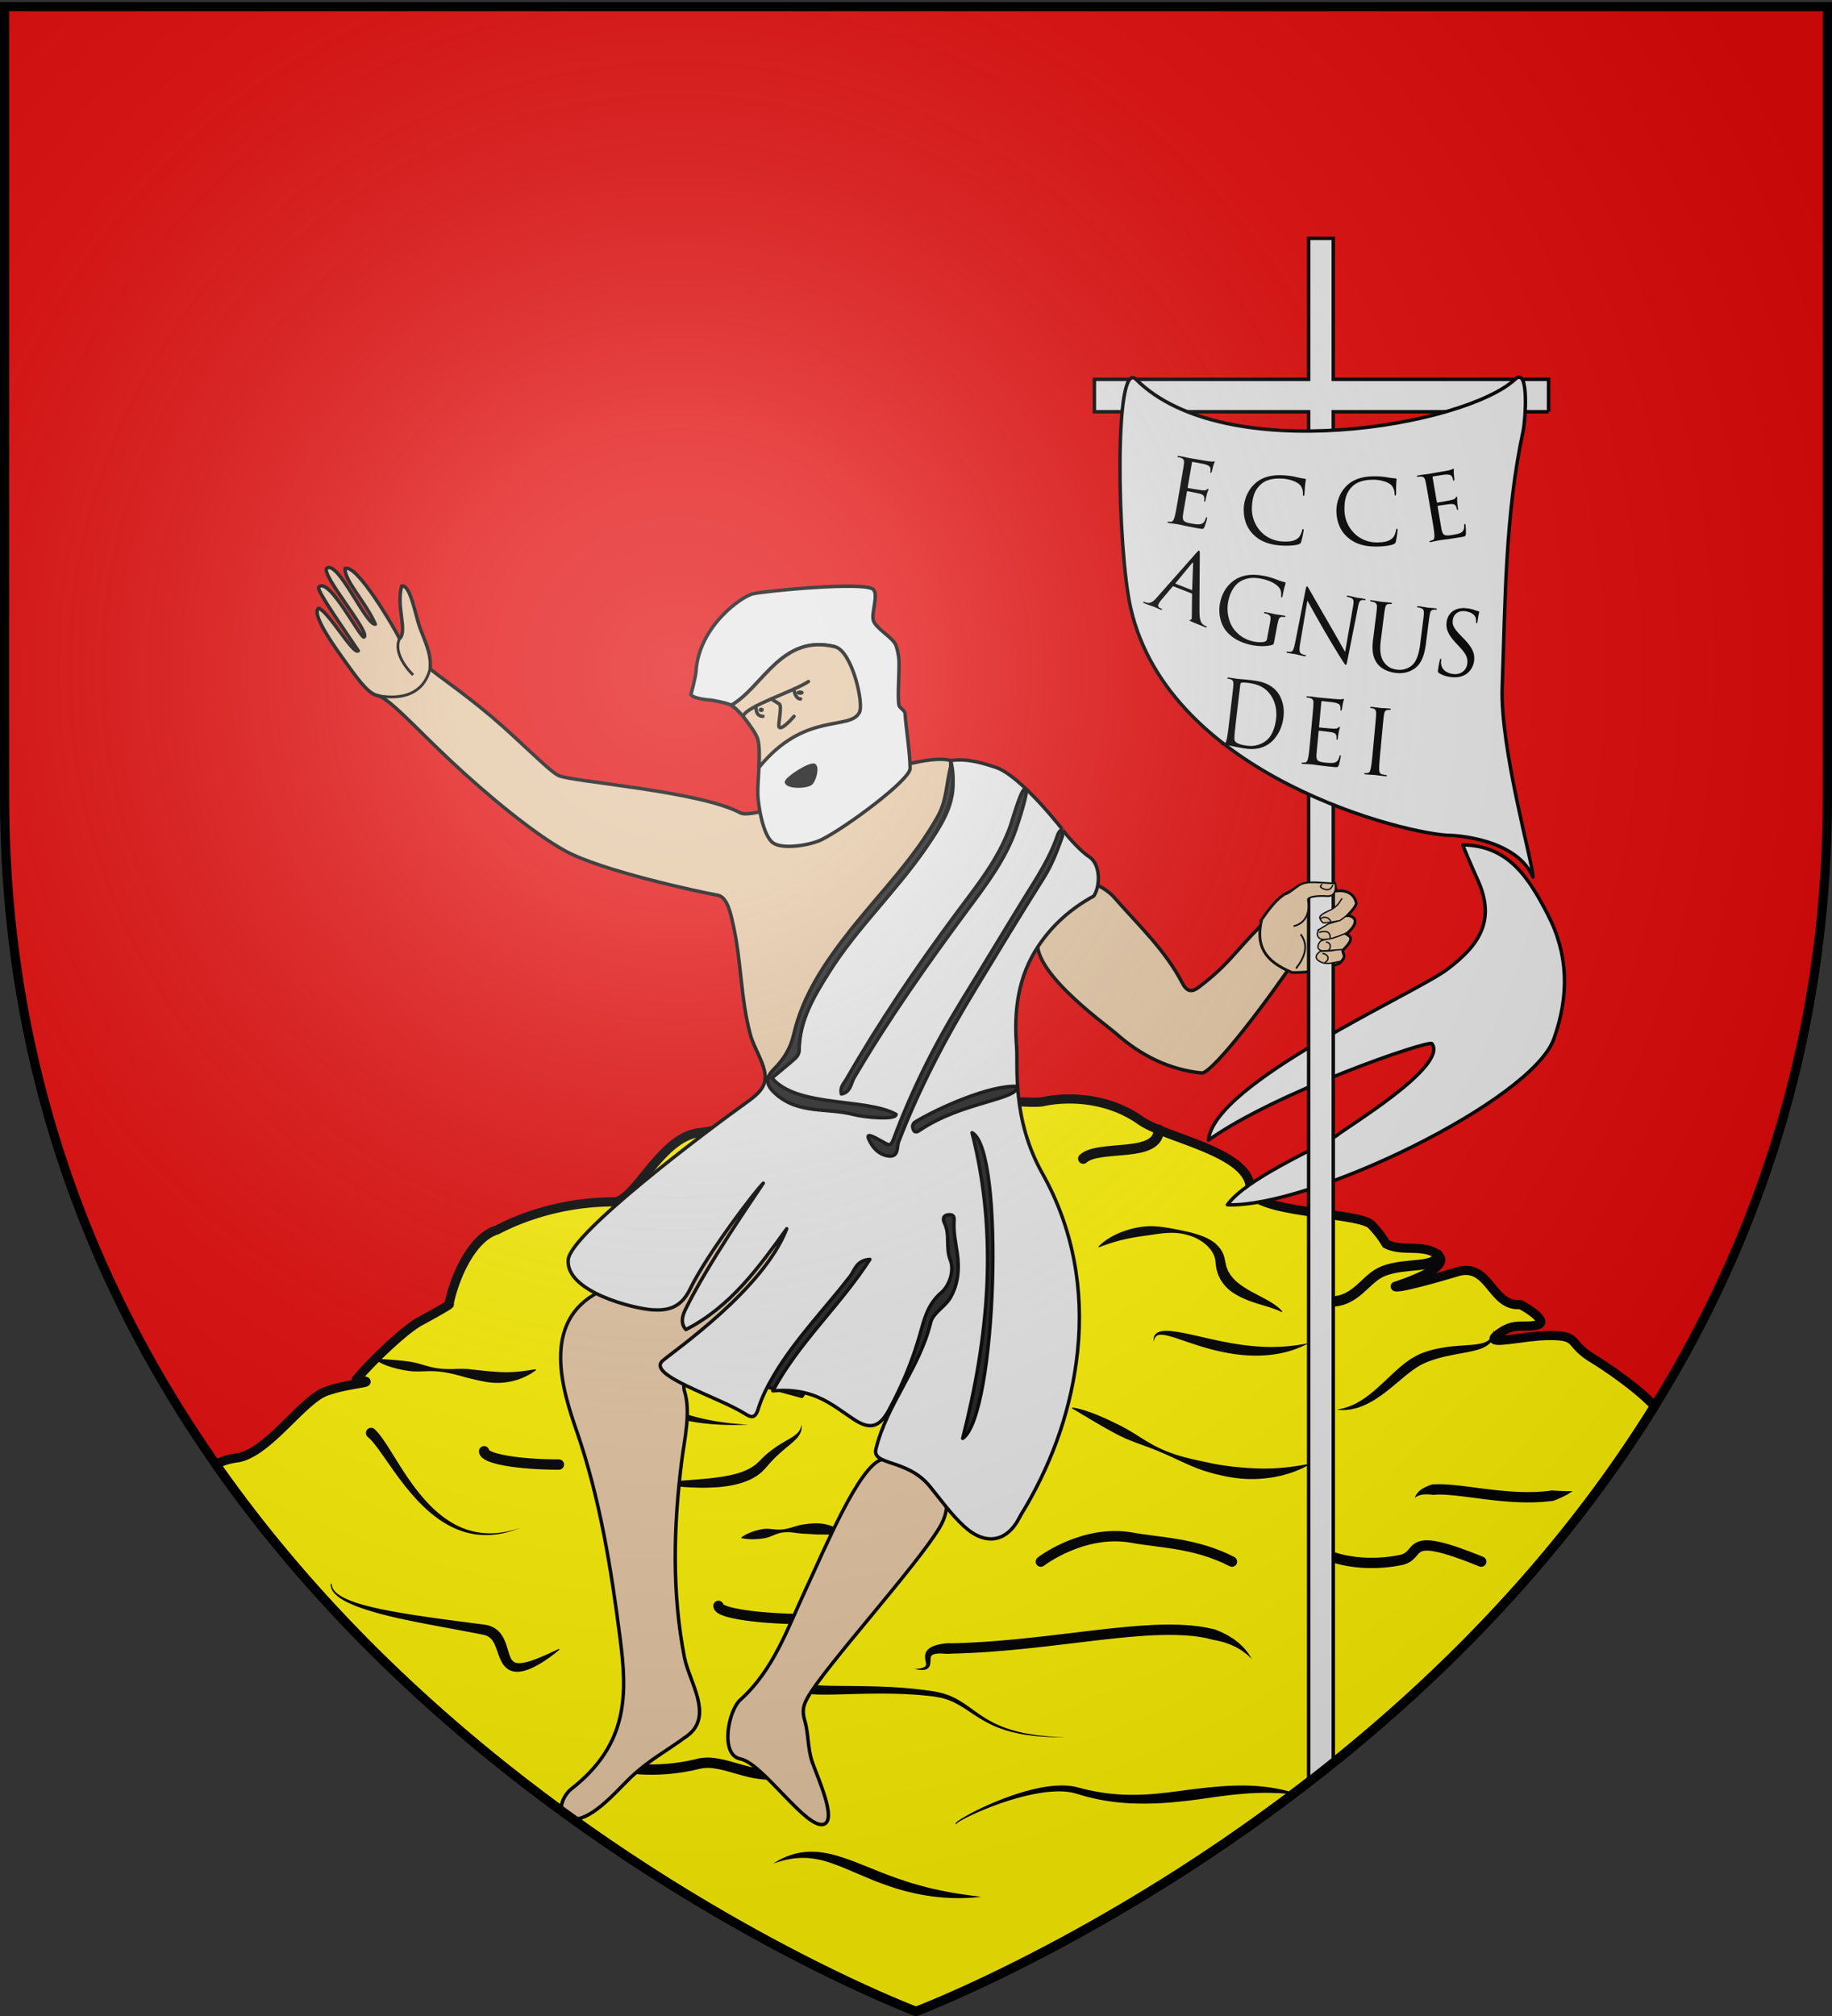
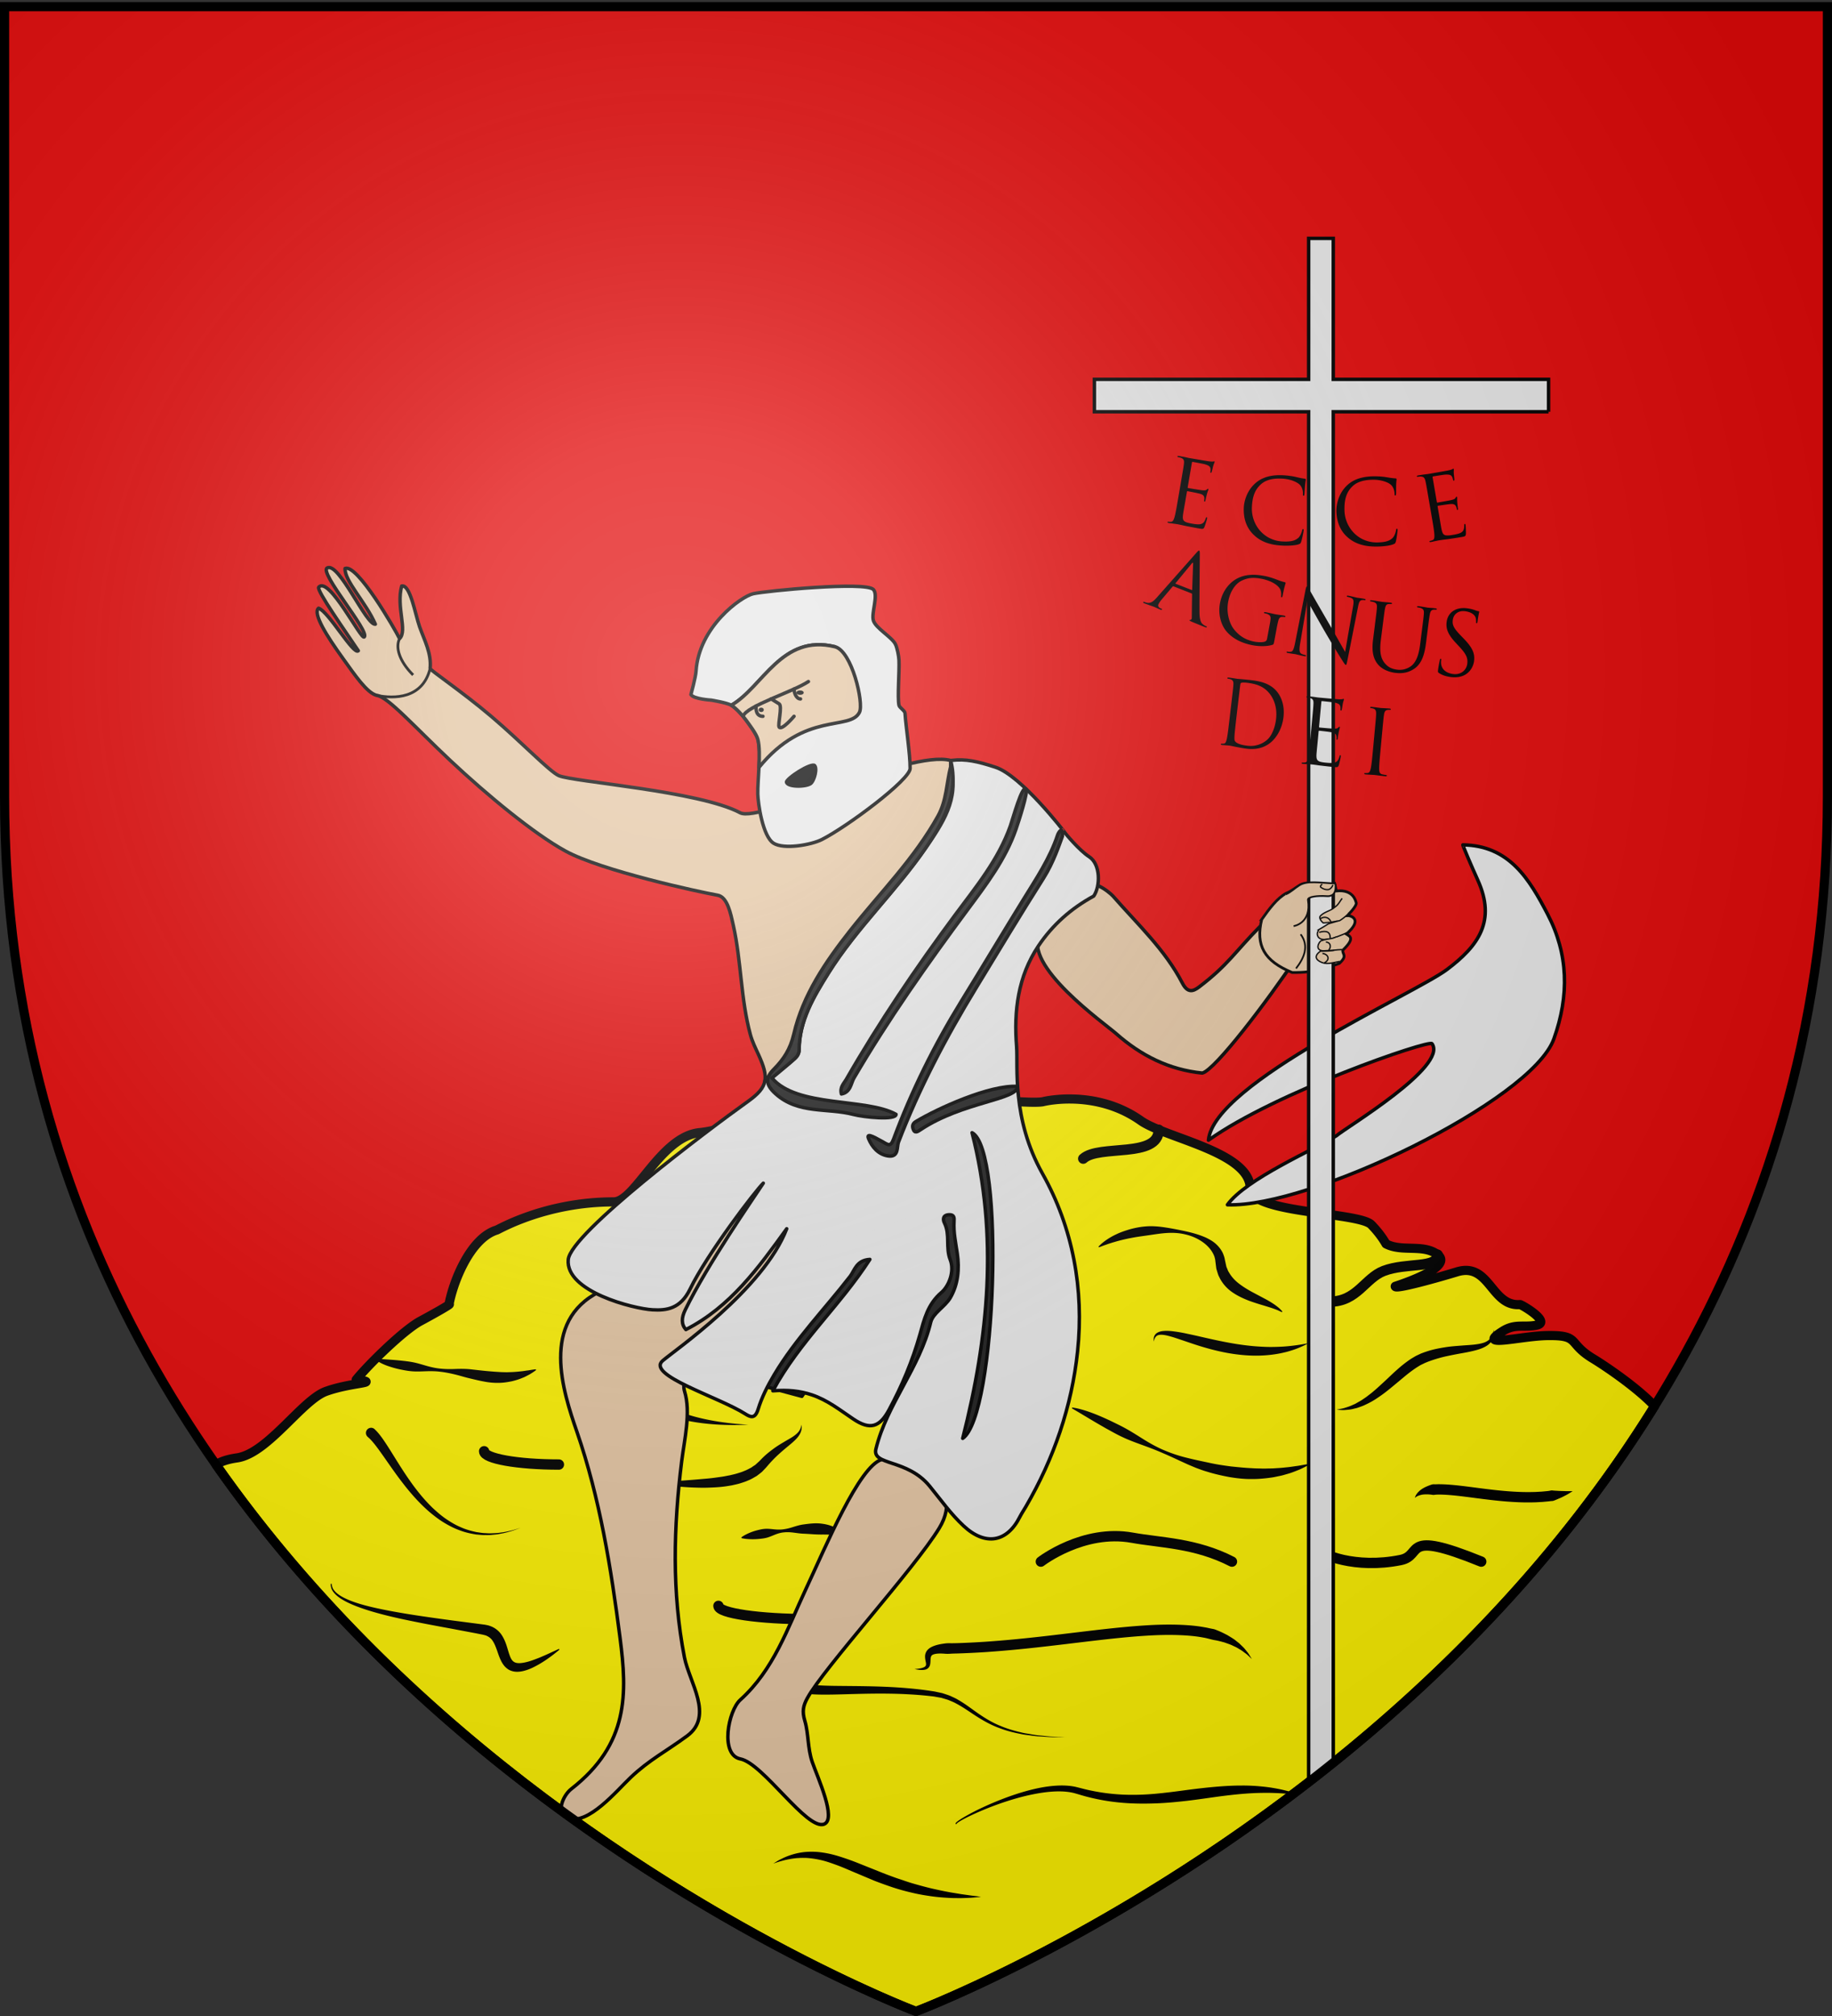
<svg xmlns="http://www.w3.org/2000/svg" xml:space="preserve" width="600" height="660">
  <rect width="100%" height="100%" fill="#333333" stroke="none" />
  <path fill="#E20909" d="M300 658.5s298.5-112.32 298.5-397.772V2.176H1.5v258.552C1.5 546.18 300 658.5 300 658.5z" />
  <path fill="#FCF004" stroke="#000" stroke-linecap="round" stroke-linejoin="round" stroke-miterlimit="10" stroke-width="3" d="M521.653 444.727c-8.409-5.092-3.984-7.64-14.855-7.488-8.882.123-23.75 4.262-14.616-1.454 4.042-2.528 6.762-1.138 10.962-1.929 5.157-.973-4.872-6.798-5.333-6.762-9.467.717-9.91-13.979-20.651-10.707-6.105 1.861-20.278 5.855-20.203 4.737 4.931-1.632 18.756-6.589 13.89-10.366-4.651-3.61-11.643-.77-16.91-3.531-1.182-2.061-2.752-4.143-4.807-6.271-3.999-4.146-39.661-3.675-39.661-11.839 0-11.985-27.719-16.497-35.842-22.231-15.081-10.646-32.387-6.136-32.018-6.212-4.84 1.002-35.665-2.522-41.575-2.391-13.041.294-27.384 7.283-35.364 6.046-12.554-1.943-24.85 5.424-35.529 6.472-12.804 1.257-21.126 22.671-28.134 22.671-22.409 0-37.591 8.999-38.318 9.221-8.493 2.585-14.137 16.442-15.62 24.286 1.173-.255-6.896 4.187-9.364 5.508-5.59 2.992-17.088 14.318-21.037 19.19 8.468 1.097-1.425.785-9.886 3.828-7.856 2.823-19.098 20.331-29.176 21.785-3.106.447-5.333 1.208-6.85 2.216C158.937 605.42 300 658.5 300 658.5s144.342-54.313 232.28-183.389l1.308-1.946a404.985 404.985 0 0 0 8.297-12.842c-5.863-6.215-16.283-13.206-20.232-15.596z" />
  <path d="m122.703 467.896.505.508c.294.299.94 1.017 1.453 1.717.572.733 1.182 1.635 1.864 2.669a177.25 177.25 0 0 1 2.204 3.476c1.585 2.536 3.395 5.491 5.523 8.507a73.341 73.341 0 0 0 3.43 4.525 54.77 54.77 0 0 0 3.949 4.303c1.427 1.331 2.905 2.617 4.492 3.7 1.587 1.074 3.223 2.045 4.918 2.732 1.672.754 3.395 1.2 5.042 1.555.834.104 1.644.266 2.437.314.793.023 1.563.111 2.302.077.738-.037 1.449-.051 2.123-.104l1.905-.257c1.191-.192 2.213-.469 3.063-.652l2.614-.814-2.573.953c-.841.23-1.854.563-3.046.821l-1.914.361c-.68.091-1.401.144-2.152.222-.752.073-1.542.027-2.358.046-.816-.008-1.656-.128-2.524-.191-1.715-.272-3.531-.644-5.312-1.333-1.806-.625-3.563-1.543-5.278-2.576-1.715-1.042-3.322-2.296-4.879-3.603a56.917 56.917 0 0 1-4.323-4.234 75.604 75.604 0 0 1-3.771-4.462c-2.344-2.972-4.336-5.87-6.052-8.315a169.337 169.337 0 0 0-2.344-3.297c-.707-.957-1.33-1.779-1.865-2.393-.269-.33-.498-.578-.688-.771-.191-.204-.344-.378-.538-.541l-.531-.48-.011-.01a1.695 1.695 0 0 1 2.272-2.514c.019.018.044.041.063.061z" />
  <path fill="none" stroke="#000" stroke-linecap="round" stroke-miterlimit="10" stroke-width="3.386" d="M340.887 511.243s13.879-10.734 29.936-7.822c9.386 1.702 20.734 1.693 32.657 7.822" />
  <path d="m299.521 546.414.341-.029c.224-.019.562-.046.984-.106.42-.053.95-.15 1.491-.348.265-.102.533-.243.709-.422.172-.186.236-.369.243-.648.037-.586-.341-1.409-.326-2.672a3.185 3.185 0 0 1 .819-2.029c.534-.587 1.178-.931 1.805-1.202 1.263-.516 2.557-.747 3.895-.92.642-.093 1.278-.091 1.944-.077.662.008 1.339-.011 2.03-.028 2.744-.086 5.699-.231 8.851-.429a362.32 362.32 0 0 0 9.888-.81c6.856-.646 14.164-1.534 21.491-2.417 7.329-.877 14.685-1.741 21.658-2.167 3.484-.226 6.88-.298 10.112-.217 3.232.092 6.31.33 9.14.863.709.095 1.395.299 2.075.418.341.061.677.127 1.006.205.325.103.64.226.947.354 1.243.469 2.368 1.072 3.418 1.606 1.01.639 1.982 1.153 2.766 1.829.399.32.791.608 1.142.914l.954.928c.623.556 1.06 1.175 1.466 1.671.419.486.705.953.935 1.331l.708 1.136-.972-.915c-.31-.3-.691-.664-1.208-1.019-.509-.358-1.032-.826-1.731-1.206l-1.059-.636c-.382-.201-.802-.378-1.223-.579-.825-.428-1.809-.722-2.805-1.091-1.047-.275-2.13-.597-3.329-.777-1.172-.222-2.38-.633-3.692-.837-2.61-.495-5.528-.724-8.629-.811-3.104-.078-6.399-.01-9.816.211-6.834.418-14.141 1.273-21.459 2.149-7.319.882-14.659 1.775-21.574 2.426-3.455.338-6.806.595-9.985.817-3.176.199-6.208.349-8.993.436-.691.016-1.368.028-2.029.067-.658.05-1.314.071-1.932.023-1.178-.103-2.291-.113-3.178.042-.434.08-.804.201-1.029.349-.225.145-.365.315-.475.646-.226.677-.049 1.641-.312 2.659-.129.52-.507 1.021-.923 1.251-.413.24-.803.299-1.145.342a7.322 7.322 0 0 1-1.671-.05c-.442-.049-.766-.122-.987-.166s-.336-.065-.336-.065z" />
  <path fill="none" stroke="#000" stroke-linecap="round" stroke-miterlimit="10" stroke-width="3.386" d="M158.552 475.112c0 2.407 10.955 4.354 24.493 4.354" />
  <path d="m262.51 466.404.048.634c.029.205.001.461-.039.777-.011.328-.136.665-.266 1.06-.306.761-.881 1.619-1.679 2.406-.787.802-1.732 1.578-2.743 2.407a75.424 75.424 0 0 0-3.135 2.721 41.867 41.867 0 0 0-3.145 3.28l-.385.449-.194.225-.284.31-.868.909c-.248.303-.701.622-1.082.933-.397.29-.81.66-1.218.864-.82.476-1.643.974-2.523 1.302-.862.402-1.753.662-2.64.948-.89.272-1.79.437-2.68.651-.892.147-1.785.306-2.667.408-1.763.222-3.499.291-5.165.343-1.667.061-3.271.005-4.787-.047a81.375 81.375 0 0 1-4.255-.265 121.621 121.621 0 0 1-6.334-.673c-1.526-.194-2.4-.346-2.4-.346s.873-.145 2.404-.328c1.53-.182 3.719-.404 6.333-.598l4.208-.319 4.652-.401c1.605-.142 3.242-.382 4.889-.619.824-.121 1.631-.312 2.456-.446.797-.204 1.62-.363 2.398-.61.777-.243 1.571-.461 2.291-.793.758-.276 1.437-.647 2.12-1.012.374-.166.59-.398.9-.582.293-.208.58-.323.898-.653l.928-.849.115-.105-.065.069.014-.015.029-.028.057-.059.227-.23.451-.458c1.182-1.231 2.471-2.275 3.719-3.196 1.237-.941 2.49-1.693 3.627-2.364 1.127-.685 2.185-1.242 3.029-1.813.843-.573 1.49-1.146 1.913-1.729.394-.6.618-1.123.704-1.539l.144-.619zM359.847 408.022l.601-.576c.384-.373 1.01-.878 1.859-1.483.848-.571 1.911-1.241 3.213-1.837 1.284-.645 2.814-1.17 4.504-1.674 1.697-.471 3.578-.848 5.592-.972 2.013-.13 4.148.063 6.306.404 2.161.337 4.345.782 6.562 1.253 2.211.504 4.454 1.114 6.648 2.119 1.075.536 2.162 1.143 3.107 2.004.937.854 1.774 1.897 2.313 3.124.244.616.485 1.247.587 1.902l.095.489.023.122c.017.122-.017-.131-.011-.097l.005.025.011.051.044.202.174.804.172.8c.078.225.17.398.248.599.173.386.26.773.533 1.154.859 1.554 2.063 2.839 3.477 3.896 1.401 1.061 2.907 1.965 4.36 2.744l4.076 2.162a32.877 32.877 0 0 1 3.138 1.896c.837.606 1.47 1.105 1.848 1.521l.584.606a.17.17 0 0 1-.005.24.167.167 0 0 1-.188.031l-.021-.01-.74-.343c-.457-.245-1.193-.501-2.099-.837-.926-.313-2.056-.656-3.376-1.058a78.561 78.561 0 0 1-4.464-1.459c-1.63-.646-3.423-1.417-5.2-2.613-1.773-1.164-3.507-2.944-4.536-5.201-.306-.521-.474-1.188-.674-1.813-.091-.312-.2-.643-.266-.941l-.104-.812-.209-1.655c-.018-.448-.164-.869-.267-1.31-.581-1.693-1.855-3.352-3.584-4.635-1.721-1.288-3.796-2.222-5.932-2.705-2.131-.532-4.325-.609-6.408-.459-2.088.155-4.067.5-5.93.756-1.861.271-3.623.488-5.231.815a54.996 54.996 0 0 0-4.377.985c-.652.163-1.244.365-1.813.512l-1.535.489c-.901.325-1.645.566-2.146.781l-.781.286a.174.174 0 0 1-.223-.103.161.161 0 0 1 .04-.179zM253.258 610.096l.682-.414c.452-.262 1.074-.699 1.973-1.106.879-.45 1.979-.932 3.3-1.345a20.893 20.893 0 0 1 4.587-.928 24.446 24.446 0 0 1 5.574.182c1.96.28 3.979.771 5.993 1.426a86.852 86.852 0 0 1 6.079 2.197l6.093 2.434c2.023.825 4.056 1.595 6.071 2.308 2.028.662 4.001 1.395 5.962 1.929 1.953.562 3.854 1.069 5.672 1.502 1.822.404 3.553.788 5.165 1.08.804.166 1.58.284 2.319.402l2.103.351 3.442.48c1.917.228 3.021.39 3.021.39s-1.101.123-3.043.283c-.971.07-2.151.107-3.511.14-1.355-.013-2.896.019-4.565-.115a59.84 59.84 0 0 1-5.395-.525c-1.905-.275-3.917-.602-5.962-1.102a71.517 71.517 0 0 1-6.254-1.717 130.439 130.439 0 0 1-6.275-2.26l-6.088-2.56c-1.996-.831-3.917-1.702-5.81-2.407-1.892-.697-3.716-1.349-5.486-1.761-1.769-.404-3.465-.645-5.051-.722-.792-.006-1.556-.021-2.281.042-.731.018-1.417.117-2.067.207-1.293.205-2.432.443-3.343.711-.923.233-1.654.489-2.146.65-.496.161-.759.248-.759.248z" />
  <path fill="none" stroke="#000" stroke-linecap="round" stroke-miterlimit="10" stroke-width="3.386" d="M235.296 525.73c0 2.407 13.389 4.355 29.936 4.355" />
  <path d="M242.881 503.243s.47-.376 1.34-.831a17.707 17.707 0 0 1 3.712-1.418c.788-.197 1.643-.41 2.573-.475.928-.076 1.937.045 2.972.15 1.035.104 2.089.146 3.137-.014 1.05-.131 2.102-.408 3.157-.747 1.056-.323 2.123-.655 3.192-.806 1.07-.149 2.131-.286 3.17-.356 1.04-.065 2.055-.054 3.023.08.965.127 1.882.317 2.723.597.833.275 1.602.61 2.24 1.011a5.628 5.628 0 0 1 1.507 1.304c.334.471.529.863.571 1.171l.075.435a.168.168 0 0 1-.266.165l-.047-.034-.313-.23c-.165-.157-.502-.295-.865-.439-.218-.045-.407-.129-.656-.173-.264-.029-.5-.097-.8-.123-.586-.053-1.241-.117-1.992-.112a72.244 72.244 0 0 0-2.426-.02 43.71 43.71 0 0 1-2.765-.099c-.97-.066-1.984-.132-3.021-.178-1.037-.033-2.107-.211-3.186-.345-1.079-.142-2.159-.199-3.203-.082-1.048.087-2.052.396-3.006.78-.955.382-1.867.791-2.757 1.004-.889.22-1.75.296-2.546.373a21.45 21.45 0 0 1-3.927-.011c-.969-.093-1.547-.245-1.547-.245a.19.19 0 0 1-.135-.232.203.203 0 0 1 .066-.1zM351.287 460.803s.32.057.922.161c.597.102 1.473.317 2.58.636 1.092.33 2.409.764 3.872 1.353 1.473.568 3.094 1.294 4.843 2.1 1.728.854 3.622 1.717 5.529 2.806 1.921 1.066 3.863 2.337 5.907 3.606 2.05 1.249 4.22 2.459 6.546 3.411a47.32 47.32 0 0 0 7.224 2.378c2.47.628 4.956 1.13 7.374 1.65 2.417.538 4.819.883 7.135 1.188 2.324.229 4.56.475 6.688.561 1.064.087 2.099.09 3.103.113 1.006.055 1.973-.006 2.907-.022.938.012 1.826-.079 2.681-.127.854-.043 1.663-.12 2.423-.209 1.53-.128 2.849-.368 3.957-.508 1.103-.164 1.96-.355 2.56-.445l.92-.146.011-.001a.17.17 0 0 1 .195.142.17.17 0 0 1-.089.178l-.826.436c-.547.266-1.337.71-2.394 1.145-1.063.412-2.353.972-3.9 1.38-.77.224-1.588.484-2.474.642-.883.173-1.81.409-2.792.523-1.96.272-4.109.488-6.382.458-2.275.026-4.664-.233-7.099-.636-2.425-.45-4.91-1.006-7.367-1.769-1.239-.345-2.448-.813-3.666-1.259-1.196-.51-2.405-.988-3.579-1.544-2.366-1.066-4.684-2.196-7.016-3.178-2.312-1.031-4.643-1.912-6.923-2.738-2.275-.832-4.486-1.635-6.479-2.587-2.01-.92-3.805-1.983-5.493-2.89-1.662-.962-3.186-1.823-4.515-2.631a76.05 76.05 0 0 1-1.868-1.116c-.577-.343-1.112-.646-1.587-.947l-3.046-1.794a.173.173 0 0 1-.061-.236.174.174 0 0 1 .179-.084zM463.352 490.354l.238-.573c.067-.191.189-.404.383-.664.092-.13.193-.276.313-.429l.409-.404c.584-.596 1.442-1.144 2.488-1.613.521-.22 1.09-.454 1.688-.633.301-.104.621-.127.938-.102.318.01.643-.008.975-.022 5.252-.063 11.767 1.11 18.276 1.828 3.25.37 6.491.635 9.521.714 1.515.042 2.973.024 4.353-.019l2.004-.112 1.861-.173c.298-.031.587-.07.868-.128.277-.077.554-.11.836-.067.561.067 1.085.075 1.589.111 1.007.069 1.884.064 2.625.1l2.342.009-.52.334c-.345.202-.842.547-1.51.899-.671.336-1.486.807-2.468 1.192-.488.2-1.01.446-1.57.646a2.266 2.266 0 0 1-.884.164c-.307.017-.616.075-.935.104l-1.984.186-2.124.118c-1.456.046-2.99.064-4.569.02-3.16-.082-6.506-.357-9.815-.734-6.605-.739-13.152-1.881-17.834-1.807-.287.013-.568.022-.842.058-.275.038-.531.079-.791.036-.529-.094-1.011-.126-1.479-.159-.908-.019-1.734.006-2.373.185l-.47.122-.381.15a2.188 2.188 0 0 0-.636.325l-.522.338zM215.757 456.472l.012.386c-.002.179.028.138.027.203-.02.023.048.173.076.294.113.26.265.611.61 1.003.332.39.78.828 1.359 1.256 1.153.864 2.741 1.708 4.539 2.444a46.49 46.49 0 0 0 5.855 1.911c4.096 1.068 8.333 1.698 11.521 2.023 1.595.17 2.931.265 3.866.328l1.472.084-1.474.061c-.938.03-2.28.068-3.893.056-3.225-.01-7.54-.217-11.837-.895-4.291-.683-8.578-1.798-11.635-3.635a11.27 11.27 0 0 1-2.014-1.529c-.578-.538-1.012-1.182-1.316-1.755-.137-.317-.264-.544-.343-.883-.078-.289-.15-.627-.151-.701l-.05-.382a1.696 1.696 0 1 1 3.376-.269zM123.352 444.602c.001-.009.026.067.092.114.043-.028.124.02.309.057.339.079.896.134 1.607.19.713.057 1.587.1 2.587.184 1.002.067 2.132.159 3.363.287 1.229.14 2.565.27 3.962.545 1.398.265 2.854.725 4.37 1.158 1.516.435 3.097.794 4.729.935 1.629.168 3.301.175 4.979.095 1.684-.058 3.451-.045 5.084.154 1.647.182 3.228.373 4.734.513 1.508.139 2.925.253 4.269.327l.995.057.964.013c.636.038 1.246-.011 1.839-.023a39.927 39.927 0 0 0 3.26-.245c.987-.084 1.839-.261 2.569-.33 1.426-.254 2.294-.343 2.294-.344h.007a.175.175 0 0 1 .126.312s-.678.529-1.975 1.314c-.329.186-.701.374-1.109.582-.405.218-.853.433-1.351.614-.978.423-2.131.779-3.419 1.09-1.293.261-2.729.506-4.248.519a21.908 21.908 0 0 1-4.699-.398c-1.589-.28-3.185-.668-4.767-1.05-1.597-.361-3.123-.863-4.754-1.259-1.637-.401-3.279-.735-4.91-.922-1.628-.213-3.252-.222-4.837-.165-1.583.056-3.123.129-4.56 0-1.438-.118-2.779-.388-4.016-.648a32.206 32.206 0 0 1-3.347-.919 18.566 18.566 0 0 1-2.531-1.014c-.691-.338-1.217-.676-1.558-.983-.159-.15-.301-.308-.376-.5-.026-.129-.004-.166-.011-.171l.029-.082a.16.16 0 0 1 .204-.097c.046.014.08.049.096.09z" />
-   <path fill="none" stroke="#000" stroke-linecap="round" stroke-miterlimit="10" stroke-width="3.386" d="M201.006 577.438c0 .982 13.063 3.714 27.758 0 8.226-2.079 18.118 5.935 27.758 2.722" />
  <path d="m261.199 549.488.025.269.032.318c.026-.016.036-.042.016-.051-.023-.005.059.063.065.115.044.06.129.123.204.211.233.154.551.368 1.065.531.988.354 2.449.609 4.172.76 1.728.152 3.727.225 5.921.267 8.777.144 20.716-.094 32.475 1.715.386.064.693.089 1.143.186l1.08.232 1.078.232c.363.093.737.234 1.104.35.738.24 1.474.477 2.145.818.689.309 1.375.618 2.008 1.011 2.599 1.469 4.827 3.283 7.095 4.813 2.262 1.536 4.549 2.87 6.885 3.785 2.306.982 4.605 1.615 6.746 2.111 1.061.297 2.117.392 3.102.586.988.177 1.929.333 2.822.4 1.783.167 3.336.389 4.625.404l4.048.178-4.054-.032c-1.293.03-2.854-.136-4.65-.238-.9-.036-1.851-.159-2.852-.302-.998-.159-2.066-.217-3.148-.479-2.18-.423-4.536-.98-6.929-1.899-2.418-.848-4.824-2.137-7.183-3.618-2.363-1.478-4.652-3.199-7.161-4.497-.615-.353-1.269-.618-1.923-.883-.646-.302-1.314-.484-1.979-.677-.336-.094-.654-.209-1.005-.287l-1.086-.193-1.088-.193c-.272-.053-.701-.085-1.045-.129-5.813-.671-11.672-.865-17.168-.849-5.5.014-10.637.234-15.085.313-2.226.037-4.281.039-6.136-.058-1.856-.102-3.518-.298-4.981-.752a7.182 7.182 0 0 1-2.018-.962c-.296-.243-.574-.479-.798-.745-.216-.308-.408-.528-.548-.858a6.16 6.16 0 0 1-.299-.909 33.186 33.186 0 0 1-.046-.34l-.034-.269-.002-.015a1.695 1.695 0 0 1 3.36-.431c-.002.018.001.043.002.061zM312.964 596.992c.003-.003.002-.02.025-.086a.939.939 0 0 1 .197-.269c.166-.169.423-.374.771-.619.694-.49 1.748-1.137 3.123-1.895 2.748-1.519 6.79-3.475 11.828-5.392 2.522-.951 5.296-1.889 8.303-2.67 3.006-.778 6.253-1.404 9.712-1.515 1.728-.051 3.514.041 5.313.428 1.753.415 3.396.898 5.078 1.225a65.504 65.504 0 0 0 10.36 1.323c3.502.155 7.015.049 10.466-.252 3.45-.313 6.847-.754 10.15-1.201 6.604-.874 12.911-1.528 18.357-1.515 2.721-.027 5.22.157 7.417.392 2.199.235 4.096.596 5.642.922 1.543.358 2.742.669 3.547.934.807.249 1.236.383 1.236.383.089.027.14.123.111.212a.169.169 0 0 1-.179.119l-.007-.001-1.279-.126c-.83-.099-2.055-.188-3.6-.304-1.552-.071-3.427-.173-5.576-.135-2.148.004-4.565.123-7.197.339-2.631.231-5.477.56-8.492.976-3.016.419-6.208.893-9.547 1.289-3.342.371-6.821.728-10.391.838-3.565.128-7.209.103-10.836-.206a67.974 67.974 0 0 1-10.706-1.765c-1.757-.41-3.446-.974-5.031-1.407-1.562-.393-3.196-.54-4.813-.548-3.244-.013-6.413.495-9.377 1.113-2.967.633-5.739 1.434-8.268 2.264a99.175 99.175 0 0 0-11.95 4.804c-1.398.681-2.473 1.267-3.17 1.707-.348.22-.603.405-.748.538-.078.072-.104.114-.114.107-.019.033-.025.074-.025.07a.167.167 0 0 1-.197.132.167.167 0 0 1-.135-.177l.002-.032z" />
  <path fill="none" stroke="#000" stroke-linecap="round" stroke-miterlimit="10" stroke-width="3.386" d="M432.326 507.326c0 1.452 11.429 6.431 26.411 3.396 7.612-1.542-.014-10.213 26.385.521" />
  <path d="m489.204 435.38.066.682c-.005.443.044 1.142-.259 1.985-.271.846-.973 1.822-2.046 2.507-1.063.697-2.379 1.181-3.796 1.54-1.418.374-2.944.671-4.539.949-1.592.288-3.245.612-4.926.97-1.68.366-3.371.853-5.041 1.427-.412.156-.835.292-1.242.466l-.616.25-.077.031-.02.008a.958.958 0 0 1 .066-.029l-.039.02-.158.076-.317.154c-.409.207-.876.403-1.239.621l-1.049.651c-1.45.954-2.899 2.067-4.296 3.242l-4.182 3.474c-1.381 1.138-2.766 2.199-4.165 3.118a26.426 26.426 0 0 1-4.108 2.337c-.649.336-1.323.57-1.955.795-.318.106-.621.226-.926.313l-.903.212c-1.146.332-2.199.358-3.035.44-.841.065-1.51-.057-1.953-.061l-.68-.052.672-.143c.435-.104 1.076-.18 1.856-.41.777-.26 1.72-.511 2.729-1.004l.785-.346c.264-.132.524-.296.796-.448.539-.313 1.122-.594 1.679-1.002.566-.384 1.163-.758 1.735-1.234.586-.449 1.199-.896 1.793-1.422a36.396 36.396 0 0 0 1.828-1.607l1.891-1.732c1.289-1.186 2.58-2.48 4.008-3.723a39.352 39.352 0 0 1 4.621-3.608l1.37-.814c.451-.253.858-.416 1.289-.628l.318-.15.158-.075.168-.073.087-.033.693-.256c.459-.178.929-.314 1.39-.471 1.855-.593 3.729-.945 5.522-1.236 1.795-.297 3.531-.419 5.153-.545 1.62-.135 3.138-.202 4.5-.353 1.359-.16 2.572-.37 3.538-.771.953-.405 1.657-.996 2.056-1.658.409-.659.563-1.286.672-1.71l.128-.674zM108.646 518.637c.021-.014.002.366.187.931.143.549.666 1.328 1.536 2.051 1.759 1.473 4.896 2.77 8.762 3.831 3.875 1.072 8.503 1.953 13.482 2.792 4.983.826 10.329 1.564 15.686 2.287l8.008 1.041 1.976.257.491.064.59.114.481.1c.176.042.418.131.624.2a7.523 7.523 0 0 1 3.872 3.013c.844 1.306 1.327 2.622 1.699 3.828.376 1.204.675 2.312 1.044 3.214.373.926.811 1.487 1.361 1.773.542.331 1.393.402 2.258.309 1.753-.185 3.497-.804 4.984-1.376a34.58 34.58 0 0 0 2.099-.863c.654-.266 1.245-.54 1.781-.786l3.387-1.553a.17.17 0 0 1 .228.079.176.176 0 0 1-.045.206l-.759.622c-.498.403-1.224 1.001-2.2 1.695a38.917 38.917 0 0 1-3.635 2.385c-1.48.825-3.165 1.774-5.422 2.268-1.112.222-2.481.373-3.942-.227-.729-.28-1.358-.805-1.881-1.356a8.264 8.264 0 0 1-1.179-1.786c-.611-1.208-.974-2.402-1.368-3.511-.4-1.102-.792-2.146-1.344-2.964-.5-.837-1.258-1.399-2.031-1.739-.102-.04-.159-.089-.297-.132l-.476-.122-.238-.062-.119-.031-.06-.016c-.033-.008.18.035.076.015l-.03-.007-.483-.096-1.947-.384-7.926-1.497c-5.322-.975-10.652-1.967-15.628-3.035-4.978-1.054-9.597-2.239-13.472-3.567-3.861-1.326-7.032-2.816-8.807-4.539-.884-.854-1.396-1.716-1.531-2.41-.154-.65-.103-.975-.126-.979a.17.17 0 0 1 .15-.187c.09-.01.174.057.184.15zM377.899 439.19s-.045-.205-.056-.606c.007-.39-.006-1.063.556-1.738.561-.684 1.621-1.039 2.699-1.108 1.097-.097 2.298-.017 3.57.161 1.273.169 2.63.407 4.037.717 1.411.3 2.889.612 4.4.968 3.027.695 6.227 1.426 9.436 2.004 3.207.591 6.424 1.018 9.455 1.223 1.515.096 2.984.166 4.38.162a76.566 76.566 0 0 0 3.94-.129 61.882 61.882 0 0 0 5.931-.699l2.269-.408-.532.291c-.349.187-.862.461-1.539.761-.676.304-1.506.659-2.485.999-.979.334-2.098.7-3.348.979-2.489.608-5.483 1-8.696 1.047-3.213.04-6.634-.285-9.979-.894-3.348-.613-6.617-1.499-9.615-2.445-2.995-.957-5.73-1.945-8.062-2.683-1.169-.345-2.238-.646-3.173-.764-.935-.116-1.729-.054-2.228.307-.503.354-.725.914-.823 1.271-.106.371-.137.584-.137.584z" />
  <path fill="none" stroke="#000" stroke-linecap="round" stroke-miterlimit="10" stroke-width="3.386" d="M470.845 410.758c0 4.633-10.198 2.491-17.626 5.307-6.189 2.349-8.771 10.063-17.628 10.063M379.49 369.849c0 9.471-19.553 4.736-24.724 9.471" />
  <path fill="#E3C5A2" fill-rule="evenodd" stroke="#000" stroke-width="1.129" d="M412.798 303.191c-8.395 8.491-10.509 12.629-20.041 19.896-2 1.525-3.803 2.086-5.524-1.244-5.65-10.927-14.689-19.275-22.662-28.42-1.31-1.501-8.396-6.975-8.937-1.753-.388 3.754-11.263 8.164-14.917 14.043-6.271 10.082 21.284 29.539 24.827 32.675 8.09 7.156 17.339 11.831 28.219 12.915 4.21-.96 21.78-24.23 30.696-37.597 1.742-2.609-11.429-10.748-11.661-10.515zM196.403 422.848c-19.621 9.755-11.974 32.807-7.479 45.816 7.553 21.86 11.217 44.795 14.161 67.659 2.314 17.971 2.969 34.608-16.008 49.369-2.646 2.06-5.321 8.004-1.019 9.544 6.566 2.35 15.854-8.922 20.477-13.316 6.06-5.764 11.765-8.64 18.541-13.643 8.801-6.496.664-17.58-.916-25.688-4.149-21.296-3.566-42.823-.902-64.22.86-6.905 3.083-15.996.931-22.909-3.206-10.298 30.464-41.54 36.407-53.253 1.819-3.585.088-24.062-6.124-23.271-4.623.589-28.832 20.508-30.509 21.454-6.371 3.591-26.547 21.955-27.56 22.458zM288.835 477.798c-7.426 2.07-18.389 28.516-24.997 42.652-5.929 12.685-10.44 26.212-21.391 36.062-3.944 3.55-6.733 18.01.04 19.331 7.424 1.446 21.844 23.509 27.409 21.345 4.199-1.633-2.106-15.21-3.88-20.352-1.544-4.479-1.17-9.242-2.425-13.463-.947-3.186-.529-4.953.834-7.457 5.344-9.813 35.181-42.49 43.2-55.662 4.627-7.597 2.071-13.698-3.14-17.327-4.79-3.337-9.89-6.734-15.65-5.129z" clip-rule="evenodd" />
  <path fill="#1E1E1E" fill-rule="evenodd" stroke="#000" stroke-linecap="round" stroke-linejoin="round" stroke-width="1.129" d="m304.754 398.042 11.385-3.034.934 29.464-16.782 32.662-11.068-5.892zM279.589 402.659l9.634 1.631-7.455 24.636-19.144 28.208-15.269-4.1z" clip-rule="evenodd" />
  <path fill="#E7E7E7" fill-rule="evenodd" stroke="#000" stroke-linecap="round" stroke-linejoin="round" stroke-width="1.129" d="M348.636 272.412c.01 0-14.147-18.487-22.614-21.242-5.938-1.933-9.745-2.77-14.305-2.237-.122.014-.246.024-.37.034v2.047c2.869 10.622-2.708 18.665-8.203 26.645-9.813 14.252-22.618 26.189-31.822 40.916-4.832 7.73-9.524 15.565-9.606 25.107-.016 1.809-1.183 2.67-2.259 3.624-2.384 2.115-8.649 6.596-8.959 6.635-.451 2.3-2.17 4.236-5.496 6.614-13.48 9.638-58.109 43.166-58.9 51.831-.955 10.465 21.428 16.07 27.617 16.421 4.569.26 9.134-.296 12.275-6.759 5.645-11.614 21.363-32.143 23.993-34.701-3.166 4.846-18.308 26.601-25.557 41.472-1.27 2.604-1.347 4.703.201 6.46 14.567-7.426 23.786-20.228 33.028-33.011-7.569 19.81-36.901 39.976-40.638 43.216-5.441 4.717 18.201 11.797 27.012 17.366 1.718 1.086 3.232 1.819 4.249-1.472 1.21-3.915 3.103-7.673 5.266-11.301 7.015-11.765 16.579-21.528 24.895-32.261 1.432-1.848 2.001-5.256 6.45-5.51-9.794 15.21-23.063 26.875-31.776 43.021 4.936-.376 8.887.031 12.756 1.317 5.122 1.699 9.247 4.993 13.616 7.93 5.445 3.658 8.585 2.707 11.669-3.003 4.26-7.884 7.691-16.057 10.134-24.697 1.402-4.969 2.516-9.889 7.06-13.769 2.354-2.008 4.376-6.849 2.853-10.711-1.563-3.965.011-8.193-1.884-12.005-.571-1.15-.581-2.614 1.513-2.71 1.796-.081 1.685 1.133 1.621 2.219-.21 3.558.554 6.982 1.062 10.472.727 4.98.3 10.099-2.294 14.51-1.726 2.932-5.686 5.003-6.402 7.996-3.578 14.926-14.38 26.847-17.95 41.49-1.344 5.512 10.227 3.153 17.588 12.155 3.634 4.442 6.933 9.13 11.159 13.056 7.063 6.567 14.164 5.412 18.397-2.994.574-1.14 1.305-2.197 1.947-3.303 9.184-15.771 15.06-32.839 16.952-50.846 2.14-20.359-1.507-40.437-11.497-58.226-10.15-18.077-7.964-35.222-8.473-41.641-.92-11.578.437-22.859 7.124-32.851 4.641-6.935 10.728-12.326 18.142-16.358 2.205-3.229 2.273-10.457-1.511-12.888-3.147-2.019-7.848-7.626-8.063-8.058" clip-rule="evenodd" />
  <path fill="#1E1E1E" fill-rule="evenodd" stroke="#000" stroke-linecap="round" stroke-linejoin="round" stroke-width="1.129" d="M336.028 258.262c.843.783-2.479 10.887-3.306 13.268-3.404 9.798-9.618 17.944-15.688 26.125-13.275 17.894-26.1 36.072-37.375 55.322-.986 1.683-1.05 4.627-4.087 5.173-.585-2.225.812-3.443 1.564-4.752 10.751-18.686 22.796-36.502 35.642-53.818 6.813-9.185 14.177-18.055 18.109-29.148.85-2.39 3.823-13.393 5.141-12.17zM347.953 273.771c-.974 2.604-2.861 8.509-6.233 13.827-7.501 11.821-14.712 23.825-21.998 35.78-9.846 16.15-18.64 32.828-25.451 50.527-.591 1.533.187 5.088-3.446 4.524-3.239-.505-5.256-3-6.338-5.603-.792-1.905 1.053-1.014 4.326.813 2.028 1.133 2.826 2.004 3.833-.696 5.854-15.712 13.267-30.659 22.052-44.94 6.851-11.132 13.577-22.34 20.43-33.471 4.204-6.826 8.702-13.479 11.257-21.179.256-.771 1.772-3.293 1.568.418" clip-rule="evenodd" />
  <path fill="#1E1E1E" fill-rule="evenodd" stroke="#000" stroke-linecap="round" stroke-linejoin="round" stroke-width="1.129" d="M301.547 369.807c-.914.609-2.004 1.477-2.531-.327-.239-.824-.155-1.643.917-2.287 7.168-4.315 24.264-12.09 33.345-11.524 0 4.408-17.983 5.004-31.731 14.138zM315.295 470.898c8.444-33.126 11.68-66.327 3.06-100.074 10.824 5.493 7.979 92.643-3.06 100.074z" clip-rule="evenodd" />
  <path fill="#1E1E1E" stroke="#000" stroke-linecap="round" stroke-linejoin="round" stroke-width="1.129" d="M258.246 337.725c.29 5.148-1.564 9.032-4.806 12.312-1.327 1.343-2.012 2.532-2.03 3.729-.021 1.364.829 2.737 2.63 4.352 7.482 6.705 16.988 4.508 25.451 6.733 3.467.911 13.966 1.964 13.974-.037-9.782-5.425-32.511-2.165-40.633-11.899 1.761-1.481 4.238-3.491 6.623-5.606 1.077-.954 2.244-1.815 2.259-3.624.082-9.542 4.774-17.377 9.606-25.107 9.204-14.727 22.01-26.664 31.822-40.916 5.495-7.98 11.072-18.07 8.203-28.692-1.39 5.399-54.337 66.756-53.099 88.755z" />
  <path fill="#E7E7E7" fill-rule="evenodd" stroke="#000" stroke-linecap="round" stroke-linejoin="round" stroke-miterlimit="10" stroke-width="1.129" d="M506.83 299.229c-5.906-11.299-12.474-22.438-27.717-22.629-.164-.002 2.935 7.252 4.861 11.497 6.104 13.441.221 21.551-10.038 29.28-10.509 7.915-76.449 37.063-78.159 55.905 21.972-15.697 72.229-32.968 73.219-31.597 5.359 7.43-28.581 27.705-31.235 30.097-7.149 4.523-29.596 14.076-35.771 22.64 26.958 1.038 99.65-33.995 106.921-54.317 5.071-14.175 4.783-27.749-2.081-40.876z" clip-rule="evenodd" />
  <g stroke="#000">
    <path fill="#E3C5A2" stroke-width=".903" d="M413.207 301.036c2.5-3.539 5.03-6.968 8.063-8.61 1.726-.689 2.806-1.663 4.18-2.508 2.587-1.768 7.774-.472 11.663-.708l.563 2.473c5.63-.606 6.395 3.411 6.517 3.991.07.55-.929 2.145-2.973 4.063 1.067-.075 5.399 1.164-.288 6.052 1.265.788 2.901 1.36-1.145 5.29-.206 1.362 1.671 1.784-1.154 4.331-4.16 1.399-7.663 3.071-15.43 2.974-9.243-3.791-12.005-8.91-9.996-17.348z" />
    <path fill="none" stroke-width=".564" d="M425.976 305.864c2.917 3.913 1.043 7.902-1.517 11.197" />
    <path fill="none" stroke-width=".439" d="m437.043 297.091-5.008.271M436.541 289.683c-.21.677-.604 1.134-1.243 1.502-.981.258-2.099-.179-2.84-.839-.016-.433.286-.644.573-.915" />
  </g>
  <path fill="#E7E7E7" stroke="#000" stroke-width="1.129" d="M507.171 134.806v-10.612h-70.509V78.037h-8.067v46.157h-70.171v10.612h70.171v448.639a553.586 553.586 0 0 0 8.067-6.363V134.806h70.509z" />
  <path fill="#E3C5A2" stroke="#000" stroke-width=".564" d="M421.044 292.831c1.726-.69 3.031-2.069 4.405-2.914 2.587-1.768 7.009-.842 11.663-.708.516.016.235 2.061.235 2.061s-.209 1.452-1.265 1.864c-.604.236-.843.301-1.83.233-2.584-.173-6.072.178-5.897 1.252 1.256 7.728-4.686 8.573-4.686 8.573" />
  <path fill="none" stroke="#000" stroke-width=".439" d="M436.541 289.683c-.21.677-.604 1.134-1.243 1.502-.981.258-2.099-.179-2.84-.839-.016-.433.286-.644.573-.915" />
-   <ellipse cx="421.012" cy="292.64" rx=".429" ry=".414" />
  <g transform="rotate(16.984 345.564 246.877)">
    <path fill="#E4C6A3" stroke="#000" stroke-width=".439" d="M449.264 264.594c-.42 1.031-.518 2.28-1.398 3.368-1.017 1.766-2.942 2.466-3.792 4.324-.195.81.995 1.564 1.603 1.8 1.906-.685 3.364-1.465 4.92-2.268.525-.531 1.509-1.899 2.012-2.891" />
    <path fill="#E4C6A3" stroke="#000" stroke-width=".439" d="M454.279 274.395c-.142.712-2.7 2.434-4.457 3.897-1.464.44-2.711 1.571-4.245.77-.433-.401-1.081-.886-.567-2.53a66.895 66.895 0 0 0 2.347-2.617c.143-.167 2.479-1.604 2.628-1.781" />
    <path fill="#E4C6A3" stroke="#000" stroke-width=".439" d="m454.214 280.598-1.416.517c-.538.2-1.011.451-1.521.636l-1.48.542-1.415.517c-1.975.521-2.583-.879-1.884-2.599.023-.369 1.822-1.383 3.196-2.006.655-.294 1.65-1.202 1.44-.975" />
    <path fill="#E4C6A3" stroke="#000" stroke-width=".439" d="M454.617 284.52c-1.637.8-3.537 2.254-5.495 2.089-2.339-.141-3.238-1.358-1.59-3.41.337-.081 4.17-1.337 4.306-1.677M448.043 273.148c-.921-1.447-2.714-1.335-3.634-.118M449.364 278.301c-.548-2.017-1.799-2.32-4.048-.866M449.991 282.105c.704-1.571-.47-2.693-1.634-2.261" />
    <path fill="#E4C6A3" stroke="#000" stroke-width=".439" d="M449.799 286.558c1.761-1.724.388-3.19-1.442-2.839" />
    <ellipse cx="452.802" cy="268.943" rx=".43" ry=".415" transform="scale(-1) rotate(-33.989 -880.03 1481.649)" />
    <ellipse cx="454.503" cy="274.512" rx=".43" ry=".414" transform="scale(-1) rotate(-34.022 -897.324 1485.612)" />
    <path d="M450.024 272.085c.225-.069.344-.343.411-.125.067.219-.07.236-.281.346-.262.137-.475.125-.542-.095-.067-.219.184-.058.412-.126z" />
  </g>
-   <path fill="#E7E7E7" fill-rule="evenodd" stroke="#000" stroke-linecap="round" stroke-linejoin="round" stroke-width="1.129" d="M491.994 224.89c1.029-28.273.921-56.331 6.902-84.013.573-2.653 2.13-21.191-2.709-16.683-16.257 15.142-95.114 28.959-124.096.033-7.33-7.315-6.176 55.522-1.791 74.8 12.614 55.465 91.246 74.344 104.72 74.463.867.008 21.563.863 27.053 13.665.167-3.928-10.817-42.036-10.079-62.265z" clip-rule="evenodd" />
  <path fill="#E3C5A2" fill-rule="evenodd" stroke="#000" stroke-linecap="round" stroke-linejoin="round" stroke-width="1.129" d="M253.441 350.036c3.242-3.279 5.395-6.549 6.561-11.57 2.957-12.732 10.339-23.569 18.421-33.81 9.762-12.369 21.03-23.548 28.781-37.519 2.863-5.162 2.751-10.721 4.143-16.123v-2.047c-13.688-3.722-62.363 20.639-68.956 17.111-13.289-7.112-54.757-10.113-59.387-12.153-3.018-1.33-12.4-11.172-22.139-19.422-9.853-8.348-20.046-15.101-19.99-15.663.494-4.95-1.889-9.225-3.447-13.641-1.47-4.166-3.04-13.941-5.867-13.349-1.888 6.832 1.998 14.672-.701 17.217-1.501-3.103-13.913-24.591-17.848-22.962-.239 4.03 6.889 11.189 9.921 18.242-2.989.453-11.877-20.406-15.759-18.425-2.823 1.44 14.106 20.933 12.115 22.592-.997 1.162-11.528-20.038-14.902-16.286-.854.951 8.882 14.64 12.969 20.817-1.552 1.608-9.736-12.89-13.022-13.93-1.982 1.666 2.631 9.034 7.971 16.424 3.823 5.291 7.78 11.246 11.052 12.11 3.635.382 12.334 10.261 24.117 21.318 12.139 11.392 27.461 24.047 37.752 29.665 11.788 6.436 43.563 13.333 49.821 14.448 3.226.576 4.278 6.101 5.12 9.865 2.637 11.785 2.397 24.024 5.585 35.76.64 2.355 1.695 4.436 2.664 6.553 1.726 3.771 2.526 6.405 2.079 8.684.311-.039.625-.121.915-.177.019-1.197.704-2.386 2.031-3.729z" clip-rule="evenodd" />
  <path fill="none" stroke="#000" stroke-width=".903" d="M135.291 220.974c-4.643-4.665-5.813-9.093-4.43-11.907M123.358 227.649c5.7 1.166 15.065 1.166 17.517-8.81" />
  <g stroke="#000" stroke-linecap="round" stroke-linejoin="round">
-     <path fill="#E7E7E7" stroke-width="1.129" d="M286.06 193.013c1.692 1.903-.8 7.772 0 10.191.82 2.477 5.92 5.303 7.147 7.605.642 1.205 1.153 3.96 1.217 5.324.173 3.685-.546 12.177 0 14.754.169.796 1.924 1.772 1.978 2.586.306 4.714 1.691 13.358 1.674 18.099-.014 3.721-20.627 19.075-28.9 23.271-3.538 1.793-12.459 3.323-15.818 1.216-3.585-2.249-5.095-13.014-5.172-16.121-.111-4.487 1.176-13.619 0-17.948-.492-1.812-2.854-4.867-3.955-6.388-.977-1.351-3.267-3.89-4.714-4.715-1.466-.836-6.541-1.673-6.541-1.673s-5.805-.334-6.692-1.825c0 0 1.553-5.663 1.673-7.605.913-14.602 14.754-24.489 18.708-25.401 3.998-.923 36.961-4.108 39.395-1.37z" />
+     <path fill="#E7E7E7" stroke-width="1.129" d="M286.06 193.013c1.692 1.903-.8 7.772 0 10.191.82 2.477 5.92 5.303 7.147 7.605.642 1.205 1.153 3.96 1.217 5.324.173 3.685-.546 12.177 0 14.754.169.796 1.924 1.772 1.978 2.586.306 4.714 1.691 13.358 1.674 18.099-.014 3.721-20.627 19.075-28.9 23.271-3.538 1.793-12.459 3.323-15.818 1.216-3.585-2.249-5.095-13.014-5.172-16.121-.111-4.487 1.176-13.619 0-17.948-.492-1.812-2.854-4.867-3.955-6.388-.977-1.351-3.267-3.89-4.714-4.715-1.466-.836-6.541-1.673-6.541-1.673s-5.805-.334-6.692-1.825c0 0 1.553-5.663 1.673-7.605.913-14.602 14.754-24.489 18.708-25.401 3.998-.923 36.961-4.108 39.395-1.37" />
    <path fill="none" stroke-width="1.129" d="M273.435 211.721c-17.492-4.259-23.564 13.234-33.918 19.166" />
    <path fill="#E3C5A2" stroke-width="1.129" d="M244.231 235.602c1.102 1.521 3.463 4.576 3.955 6.388.608 2.239.557 5.76.381 9.26 15.086-18.568 29.887-11.846 32.928-18.081 1.468-3.009-2.496-20.092-8.061-21.448-17.492-4.259-23.564 13.234-33.918 19.166 1.449.825 3.738 3.364 4.715 4.715z" />
    <path fill="none" stroke-width="1.129" d="M264.766 223.129c-5.042 3.361-20.382 8.026-21.402 11.375" />
    <path fill="none" stroke-width="1.129" d="M260.051 234.504s-3.955 4.726-4.868 3.531c-.53-.692 1.127-6.879 0-7.604-.646-.416-2.615-1.614-2.615-1.614M262.181 228.817c-1.521 0-2.13-2.269-2.13-3.238M249.871 234.504c-2.292 0-2.292-2.334-2.292-3.349" />
    <ellipse cx="249.298" cy="232.391" stroke-width=".564" rx=".573" ry=".438" />
    <ellipse cx="262.028" cy="226.761" stroke-width=".564" rx=".912" ry=".437" />
    <path stroke-width=".564" d="M257.312 255.982c-.009-1.369 8.214-6.692 9.583-5.628 1.283.999.081 5.41-1.217 6.389-1.676 1.264-8.352 1.338-8.366-.761z" />
  </g>
  <path d="M386.74 158.026c.772-4.513.911-5.324 1.012-6.259.111-.993-.041-1.497-.961-1.862-.223-.097-.709-.21-.97-.255-.115-.021-.222-.097-.202-.213.03-.174.185-.207.504-.152.664.114 1.445.248 2.077.385l1.177.261c.202.035 5.959 1.021 6.629 1.104.555.066 1.027.087 1.271.069.148-.004.284-.101.428-.076.088.015.097.135.073.28-.035.203-.24.525-.465 1.32-.079.284-.355 1.547-.473 1.885-.053.139-.141.304-.257.284-.174-.03-.207-.185-.166-.416.034-.203.089-.7.004-1.071-.124-.498-.354-.895-1.885-1.336-.483-.142-3.632-.71-3.948-.765-.117-.02-.189.058-.224.26l-1.367 7.984c-.034.203-.021.294.125.318.376.065 3.933.674 4.608.73.704.061 1.12.072 1.43-.172.24-.197.382-.321.499-.301.087.015.135.083.104.256-.03.174-.258.641-.509 1.58a31.44 31.44 0 0 0-.432 1.832c-.041.231-.096.549-.297.516-.146-.025-.185-.151-.159-.296.049-.29.099-.578.048-.974-.046-.425-.222-.961-1.33-1.27-.767-.221-3.621-.769-4.113-.853-.145-.025-.217.051-.236.167l-.437 2.546c-.168.984-.772 4.335-.846 4.947-.255 2.011.113 2.461 2.949 2.946.751.129 2.024.347 2.832.158.805-.19 1.253-.709 1.657-1.86.113-.308.19-.414.336-.389.173.03.134.261.099.464-.04.231-.607 2.159-.856 2.742-.331.717-.563.677-1.691.484-2.169-.372-3.751-.702-4.875-.923-1.117-.251-1.807-.399-2.24-.473-.059-.01-.55-.094-1.163-.169-.578-.1-1.252-.155-1.688-.23-.317-.054-.452-.137-.423-.311.015-.086.088-.164.261-.134.261.044.617.046.889.033.597-.017.852-.628 1.11-1.447.353-1.19.744-3.477 1.22-6.253l.871-5.091zM410.506 175.004c-2.724-2.683-3.275-6.058-3.147-8.843.092-1.964.927-5.364 3.658-7.852 1.839-1.678 4.572-2.932 9.086-2.723 1.173.055 2.812.218 4.235.548 1.104.257 2.034.478 2.972.579.317.044.372.164.363.342-.011.233-.114.581-.222 1.633-.104.965-.177 2.578-.228 3.016-.048.438-.114.612-.293.604-.206-.01-.224-.217-.206-.627.055-1.144-.361-2.367-1.093-3.047-.983-.927-3.206-1.824-5.785-1.943-3.899-.18-5.771.879-6.844 1.829-2.234 1.953-2.853 4.539-2.991 7.53-.261 5.6 3.811 10.93 10.086 11.221 2.199.103 3.94-.082 5.171-1.23.644-.616 1.084-1.889 1.197-2.413.074-.32.139-.434.313-.426.146.006.195.214.185.449-.009.206-.479 2.741-.817 3.723-.201.549-.266.606-.804.816-1.193.414-3.432.515-5.309.429-4.396-.205-7.306-1.427-9.527-3.615zM441.39 175.927c-2.891-2.505-3.65-5.838-3.7-8.626-.033-1.966.582-5.411 3.15-8.067 1.729-1.792 4.377-3.216 8.897-3.294 1.172-.021 2.817.04 4.262.279 1.117.186 2.059.346 2.998.389.326.023.384.14.389.316.004.235-.078.588-.117 1.646-.044.969-.016 2.583-.038 3.024-.021.44-.076.618-.254.621-.204.003-.237-.202-.243-.613-.021-1.144-.513-2.34-1.286-2.973-1.041-.862-3.314-1.616-5.898-1.571-3.902.067-5.7 1.242-6.714 2.258-2.104 2.09-2.56 4.711-2.508 7.704.097 5.605 4.498 10.667 10.778 10.56 2.201-.038 3.927-.332 5.08-1.556.606-.656.966-1.954 1.043-2.483.053-.324.112-.443.289-.446.145-.002.208.202.212.437.005.205-.307 2.765-.582 3.768-.166.561-.226.621-.748.864-1.166.489-3.393.733-5.271.765-4.402.077-7.385-.958-9.739-3.002zM467.966 163.685c-.776-4.512-.914-5.322-1.131-6.238-.228-.974-.538-1.397-1.528-1.435-.24-.019-.736.037-.996.082-.116.02-.243-.018-.263-.133-.031-.174.106-.257.424-.311.666-.114 1.446-.249 2.088-.329l1.195-.146c.202-.035 5.959-1.024 6.618-1.168.545-.123.998-.261 1.222-.359.136-.053.233-.189.379-.213.086-.015.135.096.161.241.033.202-.051.574.002 1.399.021.294.181 1.577.181 1.934-.002.149-.031.333-.146.353-.174.03-.258-.104-.297-.336-.033-.203-.148-.689-.351-1.011-.282-.429-.633-.725-2.225-.631-.501.027-3.66.54-3.978.595-.115.02-.159.117-.124.319l1.373 7.984c.034.203.078.284.224.259.374-.065 3.933-.676 4.588-.848.686-.177 1.081-.305 1.289-.639.164-.266.254-.431.37-.451.087-.015.155.033.187.207.028.173-.031.69.046 1.659.039.589.168 1.669.203 1.872.039.232.092.55-.107.585-.146.024-.224-.081-.25-.226-.048-.289-.1-.579-.277-.935-.186-.385-.532-.833-1.678-.754-.799.047-3.672.482-4.163.566-.146.025-.188.121-.168.237l.439 2.545c.167.984.717 4.345.849 4.946.431 1.981.928 2.283 3.764 1.795.751-.128 2.023-.348 2.723-.795.697-.447.943-1.085.943-2.306.002-.329.039-.454.186-.479.174-.03.214.202.249.404.04.231.146 2.239.105 2.871-.074.786-.306.826-1.433 1.021-2.169.373-3.772.589-4.904.754a52.377 52.377 0 0 0-2.271.301c-.06.01-.548.094-1.152.228-.578.1-1.232.271-1.668.347-.316.055-.474.021-.502-.152-.016-.087.028-.184.201-.213.259-.045.597-.162.848-.265.559-.215.594-.876.565-1.735-.064-1.24-.456-3.525-.936-6.302l-.874-5.094zM391.715 181.108c.683-.773.855-.894 1.02-.83.165.064.22.244.216 1.22.002 1.199-.139 14.167-.103 18.974.03 2.817.65 3.565 1.16 3.954.355.298.755.486 1.028.593.165.064.263.135.209.272-.064.163-.331.121-.633.003-.409-.16-2.404-.943-4.268-1.739-.509-.23-.81-.349-.745-.512.042-.11.147-.132.267-.117.186.01.445-.171.453-.673l.098-7.718c-.011-.131-.044-.207-.182-.262l-5.874-2.305c-.136-.053-.251-.004-.357.112l-3.539 4.191c-.516.586-.907 1.189-1.1 1.681-.216.547.261 1.017.727 1.2l.273.108c.189.075.25.162.208.271-.064.163-.249.154-.496.057-.655-.257-1.8-.8-2.099-.918-.301-.118-1.835-.626-3.119-1.13-.354-.139-.498-.258-.435-.423.044-.11.175-.121.311-.067.192.075.586.198.815.256 1.32.329 2.274-.494 3.304-1.667l12.861-14.531zm-1.449 12.044c.139.054.171-.028.186-.148l.3-8.395c.024-.464-.111-.518-.409-.161l-5.301 6.433c-.106.115-.075.191.008.224l5.216 2.047zM415.882 204.258c.434-2.337.349-2.681-.746-3.213-.221-.1-.705-.22-.965-.268-.116-.021-.221-.101-.199-.217.032-.173.188-.204.504-.145 1.3.241 3.1.666 3.246.693.143.027 1.978.277 2.841.438.32.06.453.143.42.317-.021.115-.148.152-.263.131-.203-.038-.379-.041-.736-.048-.807 0-1.129.448-1.374 1.446-.229.913-.39 1.779-.615 2.99l-.599 3.232c-.242 1.299-.281 1.351-.666 1.489-2.028.638-4.685.473-6.357.162-2.194-.408-6.238-1.457-8.921-4.851-1.477-1.857-2.577-5.255-1.907-8.862.857-4.618 3.714-7.46 6.583-8.599 2.896-1.134 5.792-.805 8.014-.393 1.816.338 3.797 1.094 4.321 1.311.58.257 1.57.561 2.286.723.283.082.32.208.298.324-.074.404-.427 1.175-.963 4.061-.086.461-.171.595-.373.558-.146-.027-.142-.205-.122-.471.047-.409.051-1.244-.25-2.017-.519-1.231-2.626-2.906-6.348-3.598-1.818-.337-4.016-.566-6.53.758-1.92 1.016-3.591 3.423-4.217 6.799-.757 4.07.746 7.393 1.573 8.562 1.866 2.646 4.333 3.998 6.987 4.492 1.038.193 2.57.298 3.401.005.414-.132.675-.412.766-.903l.911-4.906zM425.84 210.494c-.409 2.373-.282 3.175.4 3.547.484.244 1.073.389 1.316.437.134.026.205.099.182.215-.033.172-.206.199-.53.135-1.539-.3-2.604-.598-2.846-.645-.243-.048-1.394-.182-2.608-.419-.271-.053-.428-.113-.388-.314.023-.116.114-.157.251-.131.216.042.706.108 1.14.043.714-.07 1.012-.879 1.523-3.501l3.25-16.501c.219-1.124.359-1.425.578-1.383.213.042.548.766.765 1.106.309.569 3.429 5.992 6.658 11.557 2.079 3.576 4.335 7.664 5.014 8.782l2.56-14.691c.337-1.878.271-2.549-.52-2.942a6.801 6.801 0 0 0-1.297-.403c-.188-.037-.196-.128-.174-.243.032-.173.253-.159.577-.097 1.216.238 2.496.576 2.792.635.297.057 1.205.145 2.314.361.296.058.479.123.445.296-.022.115-.147.18-.337.144-.137-.026-.322-.063-.664-.04-.933.028-1.164.64-1.5 2.369l-3.349 16.871c-.37 1.901-.451 2.036-.642 1.999-.216-.042-.479-.422-1.611-2.229-.24-.347-3.303-5.34-5.525-9.182a603.435 603.435 0 0 1-5.435-9.644l-2.339 13.868zM450.215 205.22c.576-4.542.679-5.357.739-6.297.066-.997-.108-1.492-1.044-1.818-.224-.088-.716-.179-.979-.212-.116-.015-.224-.088-.209-.204.022-.175.174-.214.493-.174 1.313.166 3.076.478 3.339.511.262.034 2.02.167 2.896.278.319.04.458.117.436.292-.015.117-.14.16-.258.145-.203-.026-.381-.019-.736-.004-.803.017-1.101.511-1.287 1.522-.18.925-.28 1.74-.856 6.283l-.515 4.077c-.532 4.193.171 6.117 1.271 7.469 1.259 1.52 2.535 1.949 4.195 2.158 1.775.226 3.63-.398 4.838-1.518 1.547-1.49 2.211-3.921 2.591-6.921l.46-3.64c.576-4.542.68-5.357.738-6.297.068-.997-.107-1.493-1.042-1.818-.226-.088-.717-.18-.979-.212-.114-.015-.225-.087-.21-.205.022-.174.175-.214.497-.174 1.31.167 2.899.457 3.073.479.205.026 1.585.112 2.458.222.32.041.458.117.437.292-.016.116-.139.16-.255.145-.203-.026-.383-.019-.739-.004-.809.075-1.1.511-1.288 1.523-.176.925-.28 1.74-.853 6.283l-.396 3.116c-.398 3.145-1.189 6.595-3.78 8.367-2.333 1.599-4.555 1.613-6.273 1.395-.989-.125-3.915-.614-5.736-2.827-1.252-1.549-2.101-3.728-1.563-7.978l.537-4.254zM471.289 220.338c-.38-.257-.396-.377-.289-1.163.193-1.455.467-2.604.557-3.065.071-.316.15-.454.296-.435.175.024.192.116.161.348-.035.263-.09.669-.057 1.088.147 2.211 1.96 3.283 3.909 3.543 2.793.373 4.43-1.451 4.676-3.313.269-2.007-.419-3.283-2.646-5.684l-1.164-1.252c-2.745-2.943-3.201-4.84-2.939-6.818.417-3.113 3.029-4.925 6.723-4.432 1.136.152 1.964.38 2.668.653.535.19.765.25.999.281.23.031.282.097.264.243-.02.146-.264 1.09-.528 3.068-.064.466-.148.662-.296.642-.173-.023-.184-.172-.182-.409.018-.353-.053-1.162-.182-1.506-.133-.343-.755-1.67-3.432-2.028-2.008-.268-3.745.773-4.029 2.896-.224 1.658.395 2.807 2.896 5.362l.728.749c3.071 3.165 3.646 5.078 3.336 7.405-.161 1.193-.922 3.341-3.119 4.499-1.368.706-2.986.844-4.559.635-1.366-.183-2.675-.564-3.791-1.307zM403.258 230.487c.532-4.547.629-5.364.686-6.302.065-.998-.086-1.488-.911-1.792-.199-.083-.632-.163-.865-.19-.101-.012-.196-.083-.185-.199.021-.175.156-.218.439-.185 1.157.135 2.766.412 2.896.427.309.036 1.938.139 3.481.319 2.544.298 7.278.586 9.919 4.53 1.109 1.666 2.033 4.228 1.628 7.697-.431 3.672-2.1 6.344-3.738 7.895-1.26 1.183-3.814 2.952-8.184 2.441-1.105-.129-2.457-.377-3.553-.593-1.122-.22-1.984-.411-2.114-.425-.051-.005-.487-.057-1.031-.091-.516-.06-1.113-.071-1.498-.116-.283-.033-.404-.107-.384-.282.01-.087.072-.169.227-.151.231.028.546.005.784-.026.528-.056.732-.682.933-1.516.272-1.209.543-3.512.87-6.311l.6-5.13zm1.79 3.402c-.361 3.09-.649 5.775-.688 6.332-.06.732-.144 1.904.023 2.248.27.593 1.2 1.323 4.234 1.678 2.391.279 4.718-.453 6.436-1.995 1.511-1.331 2.558-4.045 2.871-6.727.436-3.702-.7-6.258-1.606-7.635-2.078-3.168-4.962-3.92-8.021-4.278-.514-.06-1.476-.084-1.693.009-.247.089-.342.226-.379.547-.141.988-.49 3.961-.752 6.207l-.425 3.614zM429.648 236.615c.421-4.559.498-5.378.524-6.319.035-.998-.156-1.487-1.103-1.781-.228-.08-.721-.155-.985-.18-.117-.012-.228-.08-.217-.198.018-.176.166-.22.49-.19.673.062 1.459.135 2.101.224l1.193.169c.202.019 6.019.557 6.695.59.558.021 1.032.007 1.27-.03.148-.016.276-.122.424-.108.086.008.104.128.093.274-.02.205-.199.542-.361 1.353-.055.29-.234 1.569-.326 1.915-.042.144-.117.314-.234.303-.174-.016-.221-.167-.197-.401.02-.205.035-.704-.078-1.069-.161-.485-.421-.863-1.984-1.185-.489-.104-3.673-.428-3.995-.458-.117-.011-.183.07-.203.276l-.744 8.066c-.021.204.002.294.146.309.379.035 3.974.368 4.655.371.705.006 1.117-.014 1.408-.281.228-.215.357-.351.475-.34.088.008.139.072.125.248-.018.175-.209.659-.385 1.615a34.936 34.936 0 0 0-.292 1.859c-.02.234-.05.555-.256.536-.145-.013-.194-.135-.178-.281.026-.293.053-.584-.029-.976-.079-.42-.297-.94-1.427-1.163-.779-.162-3.666-.488-4.164-.534-.146-.013-.215.069-.226.186l-.235 2.572c-.093.994-.438 4.381-.464 4.998-.099 2.024.305 2.445 3.171 2.71.758.07 2.044.189 2.834-.062.788-.251 1.195-.804 1.51-1.983.088-.316.158-.427.302-.414.177.017.154.25.137.454-.021.234-.438 2.2-.642 2.8-.275.742-.51.72-1.648.614-2.192-.203-3.795-.41-4.934-.545-1.132-.165-1.831-.259-2.271-.299-.06-.005-.555-.05-1.172-.079-.585-.054-1.262-.057-1.7-.098-.321-.03-.461-.102-.445-.276.009-.088.074-.171.251-.154.263.023.617-.001.887-.036.596-.063.8-.692.996-1.529.261-1.214.474-3.523.732-6.328l.476-5.145zM452.145 245.43c-.263 2.805-.479 5.114-.447 6.354.011.856.125 1.516.989 1.715.403.096 1.043.215 1.306.239.175.016.228.11.219.197-.016.147-.171.221-.492.19-1.607-.149-3.439-.41-3.587-.423-.144-.014-1.993-.098-2.871-.179-.322-.03-.46-.103-.445-.278.007-.087.075-.17.25-.154.264.025.618 0 .888-.035.595-.063.801-.691.996-1.528.261-1.213.477-3.522.739-6.328l.48-5.144c.425-4.559.503-5.377.531-6.317.035-.999-.21-1.523-.84-1.73a3.927 3.927 0 0 0-.896-.202c-.116-.01-.227-.08-.216-.197.016-.175.165-.22.489-.19.964.09 2.796.35 2.941.364.147.013 1.998.098 2.872.18.322.03.464.102.446.277-.009.116-.133.165-.249.154-.206-.019-.384-.006-.738.019-.804.072-1.083.548-1.237 1.564-.146.93-.223 1.748-.648 6.308l-.48 5.144z" />
  <radialGradient id="a" cx="222.22" cy="456.581" r="300.003" gradientTransform="matrix(1.353 0 0 -1.349 -78.675 835.44)" gradientUnits="userSpaceOnUse">
    <stop offset="0" style="stop-color:#fff;stop-opacity:.314" />
    <stop offset=".19" style="stop-color:#fff;stop-opacity:.251" />
    <stop offset=".6" style="stop-color:#6b6b6b;stop-opacity:.126" />
    <stop offset="1" style="stop-color:#000;stop-opacity:.126" />
  </radialGradient>
  <path fill="url(#a)" d="M300 658.5s298.5-112.32 298.5-397.772V2.177H1.5v258.551C1.5 546.18 300 658.5 300 658.5z" />
  <path fill="none" stroke="#000" stroke-width="3" d="M300 658.5S1.5 546.18 1.5 260.729V2.177h597v258.552C598.5 546.18 300 658.5 300 658.5z" />
</svg>